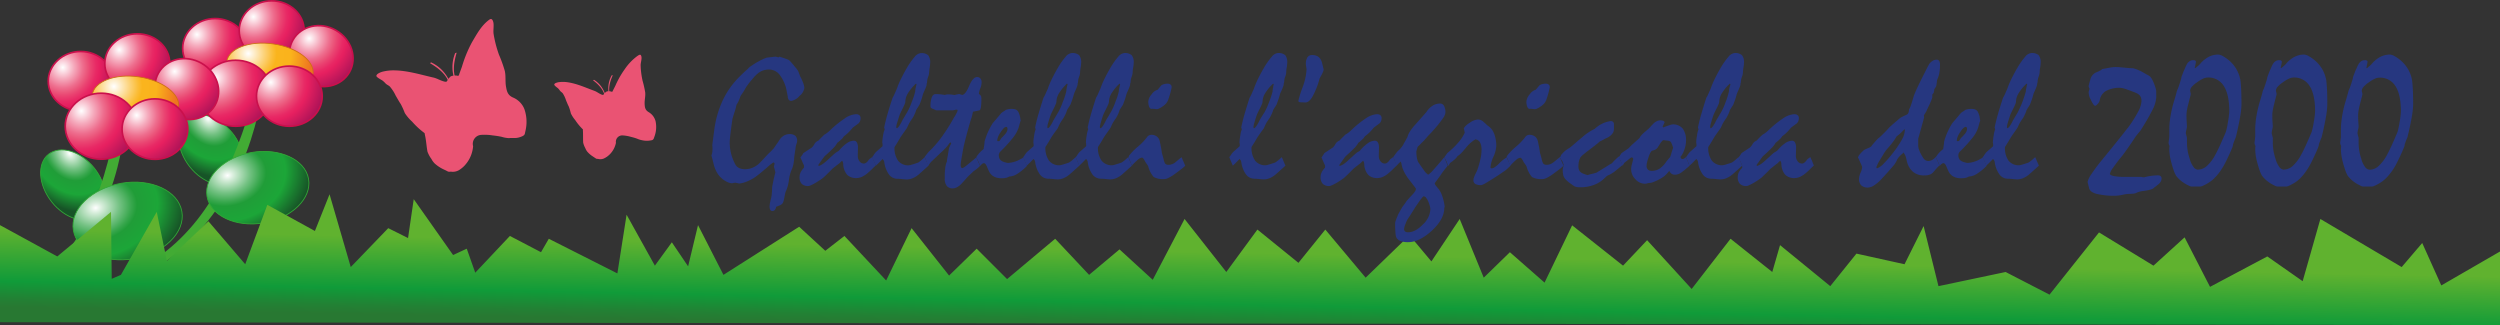
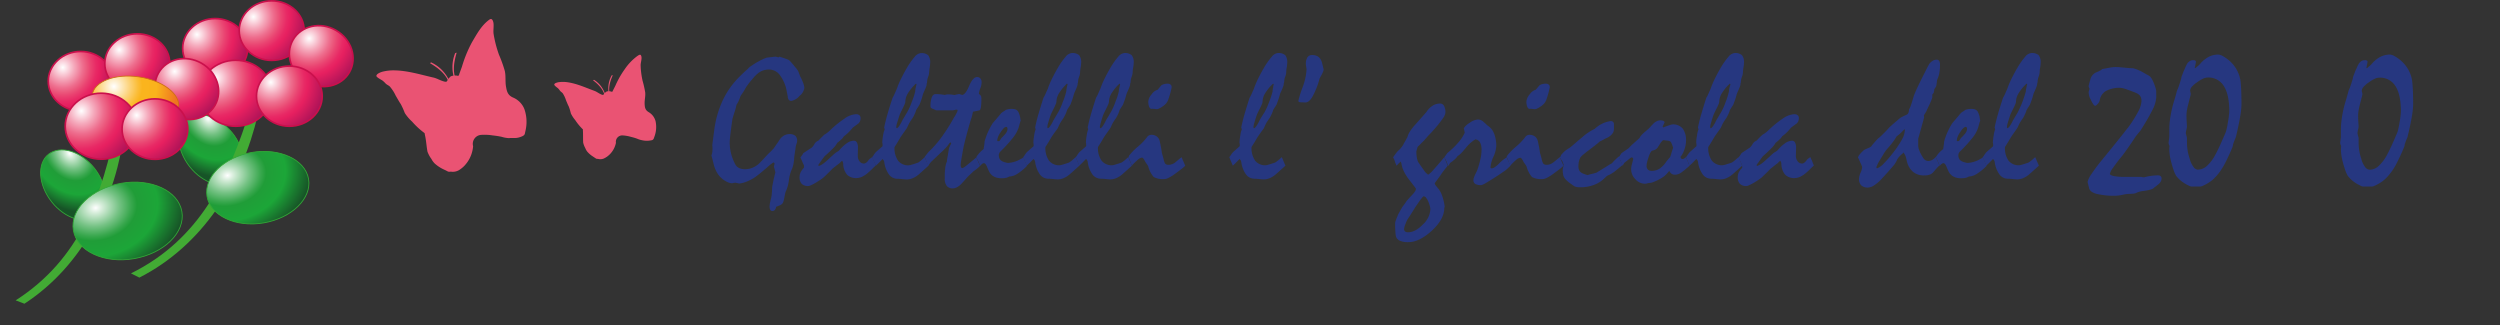
<svg xmlns="http://www.w3.org/2000/svg" xmlns:xlink="http://www.w3.org/1999/xlink" id="Livello_1" data-name="Livello 1" viewBox="0 0 744.03 96.74">
  <rect x="0" y="0" width="744.03" height="96.74" fill="#333333" stroke="none" />
  <defs>
    <style>.cls-1,.cls-17,.cls-18,.cls-2{stroke:#31a936;}.cls-1,.cls-10,.cls-11,.cls-12,.cls-13,.cls-14,.cls-15,.cls-16,.cls-17,.cls-18,.cls-2,.cls-5,.cls-6,.cls-7,.cls-8,.cls-9{stroke-miterlimit:10;}.cls-1,.cls-14,.cls-17,.cls-18,.cls-2,.cls-8{stroke-width:0.25px;}.cls-1{fill:url(#radial-gradient);}.cls-2{fill:url(#radial-gradient-2);}.cls-3{fill:#42ab34;}.cls-4{fill:#ea5373;}.cls-10,.cls-11,.cls-12,.cls-13,.cls-15,.cls-16,.cls-5,.cls-6,.cls-7,.cls-9{stroke:#ca104c;stroke-width:0.5px;}.cls-5{fill:url(#radial-gradient-3);}.cls-6{fill:url(#radial-gradient-4);}.cls-7{fill:url(#radial-gradient-5);}.cls-14,.cls-8{stroke:#cb6f14;}.cls-8{fill:url(#radial-gradient-6);}.cls-9{fill:url(#radial-gradient-7);}.cls-10{fill:url(#radial-gradient-8);}.cls-11{fill:url(#radial-gradient-9);}.cls-12{fill:url(#radial-gradient-10);}.cls-13{fill:url(#radial-gradient-11);}.cls-14{fill:url(#radial-gradient-12);}.cls-15{fill:url(#radial-gradient-13);}.cls-16{fill:url(#radial-gradient-14);}.cls-17{fill:url(#radial-gradient-15);}.cls-18{fill:url(#radial-gradient-16);}.cls-19{fill:url(#linear-gradient);}.cls-20{fill:#263780;}</style>
    <radialGradient id="radial-gradient" cx="177.3" cy="381.82" r="13.32" gradientTransform="matrix(0.72, 1.31, -1.11, 0.45, 411.78, -115.23)" gradientUnits="userSpaceOnUse">
      <stop offset="0" stop-color="#fff" />
      <stop offset="0.07" stop-color="#d6edda" />
      <stop offset="0.25" stop-color="#75c284" />
      <stop offset="0.38" stop-color="#38a74d" />
      <stop offset="0.44" stop-color="#209d38" />
      <stop offset="0.66" stop-color="#1ca638" />
      <stop offset="0.95" stop-color="#175427" />
    </radialGradient>
    <radialGradient id="radial-gradient-2" cx="165.82" cy="415.09" r="13.32" gradientTransform="matrix(0.72, 1.31, -1.11, 0.45, 415.76, -104.84)" xlink:href="#radial-gradient" />
    <radialGradient id="radial-gradient-3" cx="111.82" cy="263.77" r="16.97" gradientTransform="translate(2.72) scale(0.98 1)" gradientUnits="userSpaceOnUse">
      <stop offset="0" stop-color="#fff" />
      <stop offset="0.2" stop-color="#f5abbd" />
      <stop offset="0.36" stop-color="#ee6e8e" />
      <stop offset="0.44" stop-color="#eb567b" />
      <stop offset="0.5" stop-color="#ea4371" />
      <stop offset="0.6" stop-color="#e82965" />
      <stop offset="0.66" stop-color="#e72060" />
      <stop offset="0.98" stop-color="#a91257" />
    </radialGradient>
    <radialGradient id="radial-gradient-4" cx="128.95" cy="258.51" r="16.97" xlink:href="#radial-gradient-3" />
    <radialGradient id="radial-gradient-5" cx="139.63" cy="278.71" r="16.97" gradientTransform="matrix(0.85, 0.49, -0.5, 0.87, 166.37, -45.95)" xlink:href="#radial-gradient-3" />
    <radialGradient id="radial-gradient-6" cx="126.23" cy="271.5" r="19.25" gradientTransform="translate(41.82 -17.44) rotate(8.29)" gradientUnits="userSpaceOnUse">
      <stop offset="0" stop-color="#fff" />
      <stop offset="0.08" stop-color="#fef0d3" />
      <stop offset="0.26" stop-color="#fcd072" />
      <stop offset="0.38" stop-color="#fbbc35" />
      <stop offset="0.44" stop-color="#fab41d" />
      <stop offset="0.66" stop-color="#fab31c" />
      <stop offset="0.98" stop-color="#ee7420" />
    </radialGradient>
    <radialGradient id="radial-gradient-7" cx="117.46" cy="276.71" r="18.82" gradientTransform="translate(-50.97 -253.49) scale(0.98 1)" xlink:href="#radial-gradient-3" />
    <radialGradient id="radial-gradient-8" cx="134.25" cy="277.98" r="17.15" xlink:href="#radial-gradient-3" />
    <radialGradient id="radial-gradient-9" cx="71.08" cy="273.58" r="16.97" xlink:href="#radial-gradient-3" />
    <radialGradient id="radial-gradient-10" cx="88.22" cy="268.32" r="16.97" xlink:href="#radial-gradient-3" />
    <radialGradient id="radial-gradient-11" cx="109.25" cy="307.1" r="16.97" gradientTransform="matrix(0.85, 0.49, -0.5, 0.87, 166.37, -45.95)" xlink:href="#radial-gradient-3" />
    <radialGradient id="radial-gradient-12" cx="88.06" cy="286.97" r="19.25" xlink:href="#radial-gradient-6" />
    <radialGradient id="radial-gradient-13" cx="76.72" cy="286.51" r="18.82" xlink:href="#radial-gradient-3" />
    <radialGradient id="radial-gradient-14" cx="93.51" cy="287.78" r="17.15" xlink:href="#radial-gradient-3" />
    <radialGradient id="radial-gradient-15" cx="158.85" cy="293.04" r="17.5" gradientTransform="matrix(1.49, 0, -0.13, 1.19, -77.2, -43.01)" xlink:href="#radial-gradient" />
    <radialGradient id="radial-gradient-16" cx="132.07" cy="295.51" r="18.7" gradientTransform="matrix(1.49, 0, -0.13, 1.19, -76.2, -36.29)" xlink:href="#radial-gradient" />
    <linearGradient id="linear-gradient" x1="372.73" y1="44.32" x2="370.27" y2="173.25" gradientUnits="userSpaceOnUse">
      <stop offset="0.24" stop-color="#60b22f" />
      <stop offset="0.36" stop-color="#109b39" />
      <stop offset="0.36" stop-color="#109b39" />
      <stop offset="0.4" stop-color="#228134" />
      <stop offset="0.42" stop-color="#287832" />
    </linearGradient>
  </defs>
  <path class="cls-1" d="M123.75,307.25c-3.5,2.77-9.59.92-13.59-4.14s-4.4-11.4-.9-14.17,9.59-.93,13.59,4.13S127.26,304.47,123.75,307.25Z" transform="translate(-53.69 -253.49)" />
  <path class="cls-2" d="M82.64,317.69c-3.5,2.77-9.59.92-13.58-4.14s-4.41-11.4-.9-14.17,9.59-.92,13.59,4.13S86.15,314.91,82.64,317.69Z" transform="translate(-53.69 -253.49)" />
  <path class="cls-3" d="M128.2,285.78c-6.36,20.65-15.11,39-35.53,49.07,1,.52,1.49.77,2.49,1.26,18.81-9.57,30.56-28.29,35.25-48.42Z" transform="translate(-53.69 -253.49)" />
  <path class="cls-3" d="M88.35,290.27c-4.1,21.21-10.83,40.36-30,52.61,1,.4,1.57.6,2.61,1,17.67-11.54,27.34-31.42,29.83-51.93Z" transform="translate(-53.69 -253.49)" />
  <path class="cls-4" d="M194.49,297a9.52,9.52,0,0,1-2.76,6,8.46,8.46,0,0,1-1.37,1.08,3.65,3.65,0,0,1-2.43.5c-.5,0-.66.11-1.14-.15s-.82-.41-1.24-.61a10.8,10.8,0,0,1-2.47-1.66,5.3,5.3,0,0,1-1-1.37,8.64,8.64,0,0,1-1.17-2.17c-.31-1.66-.37-3.31-.75-4.93-.15-.63.09-.44-.53-.9a22.94,22.94,0,0,1-3.29-3.1,12.81,12.81,0,0,1-2.17-2.55,22.74,22.74,0,0,0-1.2-2.66c-.55-.81-1-1.66-1.51-2.51a11.86,11.86,0,0,0-1.78-2.76c-.36-.32-.88-.51-1.25-.89a6,6,0,0,0-1-.92c-.37-.23-1.72-.92-1.72-1.32,0-.65,1.41-1.16,1.93-1.28a13.46,13.46,0,0,1,3.09-.37c4.18,0,8.12,1.29,12.17,2.19a9.81,9.81,0,0,1,1.36.53c.43.18,2,.89,2.34.61s.44-.93,1-1.28c.17-.49,1.61-.6,2.16-.46s.51-.21.68-.68c.24-.67.5-1.35.73-2a37.42,37.42,0,0,1,3-7.3c1.35-2.27,2.6-4.63,4.66-6.32.63-.51,1.17-1,1.58.06s0,2.59.18,3.8a34.53,34.53,0,0,0,1.6,6.19,39.42,39.42,0,0,1,1.74,4.84c.34,1.55.09,3.09.35,4.63s.56,2.59,2.06,3.26a6.26,6.26,0,0,1,3.39,3.39,11.59,11.59,0,0,1,.38,6.39c-.07.33-.15.66-.22,1s-.4.61-.81.78c-1.83.79-2.51.38-3.9.54a8.77,8.77,0,0,1-2.19-.39,25.11,25.11,0,0,0-2.6-.41,15.87,15.87,0,0,0-3.51-.17A2.68,2.68,0,0,0,194.49,297Z" transform="translate(-53.69 -253.49)" />
  <path class="cls-4" d="M181.68,272.3c2.86,1.69,5.28,3.66,6,7.07.12-.13.17-.19.28-.33a11,11,0,0,0-6-7Z" transform="translate(-53.69 -253.49)" />
  <path class="cls-4" d="M189.6,269.17c-.93,3.17-1.37,6.23.31,9.15l-.42,0a10.9,10.9,0,0,1-.32-9.05Z" transform="translate(-53.69 -253.49)" />
  <path class="cls-4" d="M237,296a6.73,6.73,0,0,1-2.49,4,6.36,6.36,0,0,1-1.06.64,2.58,2.58,0,0,1-1.76.14c-.35,0-.48,0-.79-.21l-.82-.55a7.31,7.31,0,0,1-1.6-1.39,3.72,3.72,0,0,1-.6-1.06,6.39,6.39,0,0,1-.63-1.63c-.07-1.2,0-2.37-.08-3.55,0-.45.1-.29-.29-.68a16.28,16.28,0,0,1-2-2.48,9.21,9.21,0,0,1-1.3-2,15.2,15.2,0,0,0-.6-2c-.32-.62-.57-1.26-.84-1.9a8.37,8.37,0,0,0-1-2.11c-.22-.25-.57-.44-.8-.74a4.24,4.24,0,0,0-.6-.73c-.24-.2-1.13-.81-1.09-1.09,0-.46,1.09-.69,1.47-.73a9.61,9.61,0,0,1,2.21,0c2.95.37,5.61,1.64,8.38,2.64a6.78,6.78,0,0,1,.92.49c.29.17,1.3.81,1.59.64s.4-.61.82-.81c.16-.33,1.19-.28,1.57-.13s.38-.1.54-.41.47-.91.69-1.37a26.94,26.94,0,0,1,2.77-4.88,15.92,15.92,0,0,1,3.85-4c.49-.3.91-.61,1.11.18s-.24,1.83-.22,2.7a24.3,24.3,0,0,0,.57,4.51,29.63,29.63,0,0,1,.8,3.57c.09,1.13-.22,2.19-.18,3.29s.17,1.88,1.16,2.49a4.4,4.4,0,0,1,2.09,2.7,8.17,8.17,0,0,1-.31,4.54l-.24.67a.83.83,0,0,1-.64.48,6.61,6.61,0,0,1-2.8,0,6.77,6.77,0,0,1-1.51-.47,15.53,15.53,0,0,0-1.8-.53,11.44,11.44,0,0,0-2.46-.44A1.91,1.91,0,0,0,237,296Z" transform="translate(-53.69 -253.49)" />
  <path class="cls-4" d="M230.19,277.39c1.87,1.45,3.4,3.05,3.63,5.53a2.29,2.29,0,0,0,.23-.21,7.75,7.75,0,0,0-3.58-5.47Z" transform="translate(-53.69 -253.49)" />
  <path class="cls-4" d="M236.06,275.89c-.94,2.15-1.53,4.27-.61,6.49l-.29-.07a7.78,7.78,0,0,1,.59-6.41Z" transform="translate(-53.69 -253.49)" />
  <path class="cls-5" d="M127.39,267.86c0,4.89-4.33,8.86-9.67,8.86s-9.67-4-9.67-8.86,4.33-8.85,9.67-8.85S127.39,263,127.39,267.86Z" transform="translate(-53.69 -253.49)" />
  <path class="cls-6" d="M144.22,262.6c0,4.89-4.33,8.86-9.67,8.86s-9.67-4-9.67-8.86,4.33-8.86,9.67-8.86S144.22,257.71,144.22,262.6Z" transform="translate(-53.69 -253.49)" />
  <path class="cls-7" d="M157.68,275c-2.44,4.25-8.16,5.53-12.8,2.88s-6.42-8.25-4-12.5,8.16-5.53,12.79-2.87S160.11,270.76,157.68,275Z" transform="translate(-53.69 -253.49)" />
-   <path class="cls-8" d="M146.84,275.61c-.58,4-6.8,6.34-13.89,5.31s-12.38-5.09-11.8-9.06,6.8-6.34,13.89-5.3S147.41,271.64,146.84,275.61Z" transform="translate(-53.69 -253.49)" />
  <ellipse class="cls-9" cx="70.14" cy="27.75" rx="10.73" ry="9.82" />
  <path class="cls-10" d="M149.58,282.11c0,4.94-4.38,8.95-9.78,8.95s-9.78-4-9.78-8.95,4.38-8.95,9.78-8.95S149.58,277.17,149.58,282.11Z" transform="translate(-53.69 -253.49)" />
  <path class="cls-11" d="M87.39,277.66c0,4.9-4.33,8.86-9.67,8.86s-9.67-4-9.67-8.86,4.33-8.85,9.67-8.85S87.39,272.78,87.39,277.66Z" transform="translate(-53.69 -253.49)" />
  <path class="cls-12" d="M104.22,272.4c0,4.89-4.33,8.86-9.67,8.86s-9.67-4-9.67-8.86,4.33-8.85,9.67-8.85S104.22,267.51,104.22,272.4Z" transform="translate(-53.69 -253.49)" />
  <path class="cls-13" d="M117.68,284.81c-2.44,4.24-8.17,5.53-12.8,2.87s-6.42-8.25-4-12.49,8.16-5.53,12.79-2.88S120.11,280.56,117.68,284.81Z" transform="translate(-53.69 -253.49)" />
  <path class="cls-14" d="M106.84,285.41c-.58,4-6.8,6.34-13.89,5.31s-12.38-5.09-11.8-9.05S88,275.33,95,276.36,107.41,281.45,106.84,285.41Z" transform="translate(-53.69 -253.49)" />
  <path class="cls-15" d="M94.55,291.05c0,5.42-4.8,9.82-10.73,9.82s-10.72-4.4-10.72-9.82,4.8-9.82,10.72-9.82S94.55,285.62,94.55,291.05Z" transform="translate(-53.69 -253.49)" />
  <path class="cls-16" d="M109.58,291.91c0,4.95-4.38,9-9.78,9s-9.78-4-9.78-9,4.38-9,9.78-9S109.58,287,109.58,291.91Z" transform="translate(-53.69 -253.49)" />
  <path class="cls-17" d="M145.52,306.75c1,5.79-5,11.64-13.32,13.07s-15.91-2.11-16.9-7.89,5-11.64,13.31-13.07S144.53,301,145.52,306.75Z" transform="translate(-53.69 -253.49)" />
  <path class="cls-18" d="M107.82,316.47c1.06,6.18-5.32,12.44-14.23,14s-17-2.24-18.07-8.43,5.31-12.43,14.23-14S106.76,310.29,107.82,316.47Z" transform="translate(-53.69 -253.49)" />
-   <polygon class="cls-19" points="0 67 0 95.9 744.03 96.74 744.03 74.85 726.56 84.95 720.88 72.32 714.77 79.48 690.57 65.17 685.3 83.69 674.78 76.32 657.73 85.37 650.16 70.64 640.9 79.06 624.69 69.17 609.96 87.69 596.9 80.95 576.91 85.16 572.49 67.27 566.81 78.64 552.5 75.48 544.71 85.16 529.76 72.95 527.45 80.95 515.03 71.06 503.46 86 490.2 71.48 483.04 79.06 467.89 67.06 459.68 84.11 449.36 75.06 441.58 82.64 434.42 65.17 426 77.8 419.48 70.01 406.43 82.64 394.43 68.32 386.43 78.22 374.22 68.32 364.96 80.95 352.54 65.17 343.07 83.27 333.18 74.22 324.13 81.8 314.03 71.06 299.72 83.06 290.67 74.01 282.46 82.01 271.3 67.9 263.73 83.48 251.31 70.22 245.62 74.64 237.84 67.48 215.31 81.8 207.74 67 204.79 79.27 199.95 72.11 194.9 79.06 186.48 63.9 183.74 81.37 163.33 71.06 161.01 75.06 151.75 70.22 141.44 81.16 138.91 74.01 134.85 75.9 123.13 59.27 121.44 70.85 115.55 67.9 104.39 79.48 98.08 57.82 93.72 68.74 79.56 60.96 72.98 78.64 62.03 65.85 49.67 77.64 46.64 63.06 35.99 81.8 33.25 82.98 33.04 63.06 17.05 76.32 0 67" />
  <path class="cls-20" d="M285.75,270.37l1.3.43c.44.16.88.32,1.3.49a2.62,2.62,0,0,1,.68.61c.31.33.7.8,1.18,1.41a8.78,8.78,0,0,1,1,1.29c.1.21.3.74.6,1.57a11.57,11.57,0,0,1,.79,1.7,5.79,5.79,0,0,1,.48,1.79,3.85,3.85,0,0,1-1.5,2.43,4.18,4.18,0,0,1-2.35,1.43,1,1,0,0,1-.82-.35,1.62,1.62,0,0,1-.27-1c-.16-.74-.29-1.38-.38-1.91a11.43,11.43,0,0,0-2.07-4.55,4,4,0,0,0-3.15-1.53,5.52,5.52,0,0,0-1.84.32,5.1,5.1,0,0,0-1.65,1,8.61,8.61,0,0,0-1,1c-.42.48-.93,1.09-1.52,1.81a5.38,5.38,0,0,1-.31.44c-.13.17-.29.39-.47.67s-.38.68-.65,1.12-.6.93-1,1.48c-.16.48-.33.93-.5,1.33a5.66,5.66,0,0,1-.61,1.14,1.38,1.38,0,0,0-.16.43c-.06.21-.12.5-.2.85s-.27.88-.43,1.38-.32,1.05-.51,1.64c-.29,2-.51,3.61-.64,4.78s-.19,1.94-.19,2.29a13.78,13.78,0,0,0,.21,2.39,13.17,13.17,0,0,0,.65,2.38,13.6,13.6,0,0,0,.64,1.47,3.33,3.33,0,0,0,.58.89,2.77,2.77,0,0,0,1.05.64,4.27,4.27,0,0,0,1.42.22,5.77,5.77,0,0,0,2.11-.39,7.05,7.05,0,0,0,1.85-1.08c.17-.15.5-.49,1-1l2-2.15c.18-.15.41-.36.68-.63l.87-.9c.35-.48.68-1,1-1.44s.62-.94.93-1.39a3.91,3.91,0,0,1,1.29-1.11,3.36,3.36,0,0,1,1.54-.36,2.47,2.47,0,0,1,1.69.5,1.92,1.92,0,0,1,.56,1.5,3.31,3.31,0,0,1-.2.93,7.52,7.52,0,0,0-.25.93c0,.33-.09.74-.16,1.23s-.16,1.07-.25,1.74a13.49,13.49,0,0,1-.27,2.21,7.21,7.21,0,0,1-.57,1.7,11.86,11.86,0,0,0-.76,3,11.46,11.46,0,0,1-.79,3.05,3.12,3.12,0,0,0-.31.87c-.09.4-.19.91-.3,1.51a7,7,0,0,1-.27,1,1.59,1.59,0,0,1-.43.67,4.28,4.28,0,0,1-.61.36,8.19,8.19,0,0,1-1.08.42,2,2,0,0,1-.39.95,1,1,0,0,1-.75.32.67.67,0,0,1-.6-.33,2.09,2.09,0,0,1-.21-1.08,5.52,5.52,0,0,1,.1-.88,13.76,13.76,0,0,1,.35-1.51,9,9,0,0,0,.19-1.19c.06-.5.09-1.11.11-1.83,0-.37.14-.95.29-1.75s.39-1.77.68-2.94L284,303a5.77,5.77,0,0,0,.2-.75.4.4,0,0,0-.1-.29.38.38,0,0,0-.29-.1,12.56,12.56,0,0,0-1.61,1.28c-.94.81-1.74,1.48-2.38,2s-1.15.9-1.5,1.14a13.87,13.87,0,0,1-2.24,1.19,9.29,9.29,0,0,1-2.33.64l-1.22-.25c-.37.06-.69.11-.94.17a3.2,3.2,0,0,1-1.31-.31,8.35,8.35,0,0,1-1.49-.88,8.16,8.16,0,0,1-1.29-1.33,7.84,7.84,0,0,1-1-1.86,8.15,8.15,0,0,1-.42-1.33c-.16-.67-.38-1.52-.66-2.56a4.73,4.73,0,0,0,.3-1.44,8.54,8.54,0,0,0-.05-1.66l.55-4.16a30,30,0,0,1,2.62-9.26,24.79,24.79,0,0,1,5.09-7.08c.7-.7,1.3-1.26,1.78-1.69a7.68,7.68,0,0,0,.91-.89c.41-.31.86-.62,1.35-.94s1-.63,1.59-.94c.3-.17.64-.34,1-.52s.82-.35,1.34-.54l2.58-.3.86.22Z" transform="translate(-53.69 -253.49)" />
  <path class="cls-20" d="M292.79,299.05l2.53-1.67a4.83,4.83,0,0,0,.33-.37,4.24,4.24,0,0,0,.44-.68,1.9,1.9,0,0,1,.52-.61,3.45,3.45,0,0,1,.73-.44,8.4,8.4,0,0,1,.64-.7c.27-.27.63-.6,1-1,.21-.11.46-.27.78-.48a9.52,9.52,0,0,0,1-.85,30.56,30.56,0,0,1,4.43-3.58,6.42,6.42,0,0,1,3.2-1.19,1.55,1.55,0,0,1,1.07.31,1.09,1.09,0,0,1,.35.86,2.35,2.35,0,0,1-.21,1,1.87,1.87,0,0,1-.65.75q-.7.49-1.5,1.11a14,14,0,0,1-1.08,1.23,12.26,12.26,0,0,1-1.5,1.29c-.19.24-.34.46-.47.64l-.53.5a11.08,11.08,0,0,1-1,.83,6.07,6.07,0,0,1-1.2,1.58c-.62.65-1.45,1.43-2.48,2.33a10.25,10.25,0,0,0-.7.89c-.33.46-.77,1.07-1.3,1.83l.19.25a4.89,4.89,0,0,0,1.28-.66,14.1,14.1,0,0,0,1.47-1.25l1.54-1.4a10.59,10.59,0,0,1,.84-.71l.39-.22.45-.28a11.57,11.57,0,0,1,2.38-2.26,3.77,3.77,0,0,1,2.05-.73,1,1,0,0,1,.89.45,2.93,2.93,0,0,1,.36,1.38c0,.92-.05,1.81-.05,2.66a2.5,2.5,0,0,0,.48,1.59,1.59,1.59,0,0,0,1.35.71,1,1,0,0,0,.48-.14,2.9,2.9,0,0,0,.49-.36l.37-.47c.12-.15.25-.3.38-.44l.31-.2a2.47,2.47,0,0,0,.41-.33c.26.55.47,1,.65,1.45s.31.79.4,1.1c-.43.39-.84.79-1.26,1.21s-.86.81-1.32,1.18a7,7,0,0,1-1.61,1,3.91,3.91,0,0,1-1.55.32,3.63,3.63,0,0,1-2.77-1,5,5,0,0,1-1.14-3.11,1.79,1.79,0,0,0-.07-.51,1.55,1.55,0,0,0-.29-.55c-.09.1-.2.19-.31.3a3.8,3.8,0,0,0-.38.4l-.91.69-1.26,1c-.64.67-1.19,1.21-1.63,1.64s-.76.73-.95.91a10.78,10.78,0,0,1-1.29.94c-.49.32-1,.64-1.65,1-.38.2-.72.36-1,.48a1.83,1.83,0,0,1-.62.18,2.65,2.65,0,0,1-2-.65,2.77,2.77,0,0,1-.64-2,3.21,3.21,0,0,1,.32-1.43,4.86,4.86,0,0,1,.95-1.32,3.66,3.66,0,0,0,.06-.58.65.65,0,0,0-.07-.29l-.18-.35c-.11-.26-.24-.55-.37-.87l-.46-1a3.34,3.34,0,0,0,.32-.43C292.45,299.63,292.61,299.36,292.79,299.05Z" transform="translate(-53.69 -253.49)" />
  <path class="cls-20" d="M313.23,300.27a5,5,0,0,0,.5-.68,6.39,6.39,0,0,1,.67-.87l1.83-1.61a.32.32,0,0,0,.12-.22,3.84,3.84,0,0,0,0-.39,3.53,3.53,0,0,0-.09-.59,16.08,16.08,0,0,1,.25-2.13A6.68,6.68,0,0,1,317,292l-.17-.53c.24-1.24.58-2.59,1-4.06s.93-3.07,1.49-4.79a11.21,11.21,0,0,0,.58-1.12c.2-.45.43-1,.69-1.54a23.68,23.68,0,0,1,1.25-3c.52-1.06,1.1-2.14,1.75-3.25a21.39,21.39,0,0,1,2.31-3.3,2.74,2.74,0,0,1,1.82-1.11,3,3,0,0,1,2.2.63,3.39,3.39,0,0,1,.6,2.34,9.5,9.5,0,0,1-.15,1.37,9.68,9.68,0,0,0-.15,1.4,4.53,4.53,0,0,1-.31,1.34,4.85,4.85,0,0,0-.31,1.58,1.29,1.29,0,0,1-.13.44l0,.39a8.4,8.4,0,0,1-.33.94c-.15.37-.34.81-.58,1.33s-.3,1-.5,1.61-.44,1.28-.72,2l-.43.68c-.18.26-.37.57-.57.9a5.79,5.79,0,0,1-.28.83c-.13.31-.3.68-.52,1.11a6.28,6.28,0,0,1-.45.72c-.18.26-.4.59-.66,1a7,7,0,0,0-.36.69l-.45.95c-.2.31-.47.7-.8,1.16s-.71,1-1.14,1.64q-.85,1.51-1.77,2.91a6.54,6.54,0,0,0,1.06,4.06,3.81,3.81,0,0,0,3.21,1.37,4.84,4.84,0,0,0,.83-.19c.46-.13,1.1-.33,1.91-.61a10.15,10.15,0,0,0,.86-.62l1.14-1,1.08,2.55-1.44,1.3c-.48.45-1,.88-1.47,1.31a6.91,6.91,0,0,1-1.75,1.09,4.46,4.46,0,0,1-1.75.38,12.81,12.81,0,0,1-1.35-.1c-.62-.06-1.08-.1-1.39-.1a3.17,3.17,0,0,1-2.57-1.24,8,8,0,0,1-1.42-3.75,1.75,1.75,0,0,0-.16-.44,1.89,1.89,0,0,0-.34-.45c-.25.24-.53.53-.85.86s-.72.72-1.18,1.14Zm13.23-21.77-.19-.11a14,14,0,0,0-2.35,2.83,5.07,5.07,0,0,0-.79,2.57,2.18,2.18,0,0,1-.18.66c-.12.3-.3.7-.54,1.18s-.6,1.2-.91,1.88c-.35,1-.62,1.88-.81,2.53a6.06,6.06,0,0,0-.28,1.38l.17.22c.17,0,.37-.18.61-.5a9,9,0,0,0,.83-1.38,10.42,10.42,0,0,1,.64-1.17c.28-.44.59-1,.94-1.58a17.26,17.26,0,0,0,1.42-3.13,18.17,18.17,0,0,0,1.05-3.22,5.73,5.73,0,0,1,.16-1.09C326.31,279.21,326.39,278.85,326.46,278.5Z" transform="translate(-53.69 -253.49)" />
  <path class="cls-20" d="M328.87,300.27l.11-.22.43-.56.63-.77a31.76,31.76,0,0,0,3.84-4.37,53.36,53.36,0,0,0,3.7-5.84,6.77,6.77,0,0,0,.5-.8c.19-.34.39-.75.61-1.25a.36.36,0,0,0-.08-.25.38.38,0,0,0-.28-.09,2.88,2.88,0,0,0-.54.1,2.26,2.26,0,0,1-.57.1h-3.47l-.73,0-.73,0c-.19-.09-.36-.17-.52-.23l-.46-.21a1.24,1.24,0,0,1-.51-.29.58.58,0,0,1-.18-.43,7.68,7.68,0,0,1,.38-2.72c.25-.63.63-.94,1.15-.94a13.29,13.29,0,0,1,1.45.07,8.92,8.92,0,0,1,1.21.18l.78-.17a11.7,11.7,0,0,1,1.28.06,3.66,3.66,0,0,1,.8.14l.71-.16.76-.15.92.28c.65-.08,1.34-1,2.07-2.72s1.51-2.61,2.34-2.61a1.28,1.28,0,0,1,1,.42,1.81,1.81,0,0,1,.36,1.22,5.29,5.29,0,0,1-.37,1.68,7.12,7.12,0,0,0-.44,1.56,1.58,1.58,0,0,0,.15.24,2.61,2.61,0,0,0,.29.29.58.58,0,0,1,.23.38,2.39,2.39,0,0,1,.07.65,16.57,16.57,0,0,1-.15,2.56q-.15.9-.48.93l-1.88.39c0,.18-.09.41-.14.68s-.13.58-.23.93c-.31.92-.66,2.1-1.05,3.52s-.83,3.11-1.31,5.05c-.3,1.55-.52,2.81-.68,3.77a14.7,14.7,0,0,0-.24,1.94,1.31,1.31,0,0,0,.14.67.48.48,0,0,0,.42.22,4.92,4.92,0,0,0,1.21-.81c.69-.53,1.65-1.33,2.89-2.38l1.09,2.55a10.26,10.26,0,0,1-.78.72,13.63,13.63,0,0,1-1.19.89c-.19.2-.42.43-.7.68s-.58.54-.91.87-.66.74-1,1.11-.65.73-1,1.08a4.69,4.69,0,0,1-1.31,1,2.56,2.56,0,0,1-1.19.32,2.2,2.2,0,0,1-1.81-.72,3.37,3.37,0,0,1-.6-2.19c0-1.07,0-2,.11-2.79a8,8,0,0,1,.36-1.9,2.1,2.1,0,0,0,.17-.39,5.08,5.08,0,0,1,.08-.74c.06-.32.12-.69.2-1.11.11-.72.23-1.45.36-2.17l.64-1.41c0-.09-.08-.18-.23-.25l-.27.17a10.13,10.13,0,0,1-1.09,1.4,19.55,19.55,0,0,1-1.58,1.54c-.94.9-1.9,1.82-2.88,2.74-.06.09-.16.23-.31.42s-.31.41-.5.69c-.09-.22-.21-.5-.34-.85s-.29-.73-.43-1.17a2.22,2.22,0,0,0-.14-.31A.71.71,0,0,0,328.87,300.27Z" transform="translate(-53.69 -253.49)" />
  <path class="cls-20" d="M344.24,300.27a7.17,7.17,0,0,1,.86-1.18,9.55,9.55,0,0,1,1.33-1.23c.05-.37.11-.74.17-1.1s.09-.72.11-1.1a7.44,7.44,0,0,1,.26-.91c.12-.35.25-.73.4-1.14s.39-.91.68-1.52a22.09,22.09,0,0,1,1.12-2q.58-.65,1.23-1.41l1.27-1.53a5.73,5.73,0,0,1,.67-.48,6.24,6.24,0,0,0,.72-.5c.22-.07.47-.13.75-.19a5.05,5.05,0,0,1,.91-.08,3.47,3.47,0,0,1,1.12.14,1.46,1.46,0,0,1,.71.47,2.44,2.44,0,0,1,.38.66,9.33,9.33,0,0,1,.34,1.08c.06.37.12.78.2,1.23,0-.12,0-.07-.1.13l-.29,1-.25.89a9.64,9.64,0,0,1-1.75,3.08,39,39,0,0,1-3.66,4,1.75,1.75,0,0,0-.33.49,1.44,1.44,0,0,0-.14.62,2.4,2.4,0,0,0,.21,1,1.42,1.42,0,0,0,.59.66,2.47,2.47,0,0,0,.71.34,9.45,9.45,0,0,0,1.15.3,8.32,8.32,0,0,0,2-.36,7.9,7.9,0,0,0,1.58-.66,4,4,0,0,1,.45-.24,3.35,3.35,0,0,0,.61-.4l.63,1.44q.28.65.45,1.11a16.42,16.42,0,0,1-2.87,2.34,4.61,4.61,0,0,1-2.37.8,3.56,3.56,0,0,1-1,.4,6.53,6.53,0,0,1-1.34.12,5.11,5.11,0,0,1-1.82-.3,3.58,3.58,0,0,1-1.32-.89,3.41,3.41,0,0,1-.55-.82c-.18-.36-.38-.79-.58-1.29a4.47,4.47,0,0,0-.47-.9.65.65,0,0,0-.5-.29.85.85,0,0,0-.5.21,3,3,0,0,0-.61.62,8.43,8.43,0,0,0-.39-1Zm8.87-9c-.4,0-.95.53-1.63,1.59a5.16,5.16,0,0,0-1,2.34.33.33,0,0,0,.07.24.41.41,0,0,0,.29.07.59.59,0,0,0,.5-.32l.36-.6c.2-.18.4-.38.6-.59s.38-.42.57-.63a3.36,3.36,0,0,0,.5-.77,2,2,0,0,0,.16-.78.76.76,0,0,0-.09-.4A.34.34,0,0,0,353.11,291.26Z" transform="translate(-53.69 -253.49)" />
  <path class="cls-20" d="M358.19,300.27a6,6,0,0,0,.5-.68,6.25,6.25,0,0,1,.66-.87l1.83-1.61a.3.3,0,0,0,.13-.22c0-.1,0-.23,0-.39a3.67,3.67,0,0,0-.08-.59,14.51,14.51,0,0,1,.25-2.13,6.84,6.84,0,0,1,.44-1.8l-.16-.53c.24-1.24.57-2.59,1-4.06s.93-3.07,1.48-4.79a8.15,8.15,0,0,0,.58-1.12c.21-.45.44-1,.7-1.54a22.31,22.31,0,0,1,1.25-3c.51-1.06,1.1-2.14,1.74-3.25a20.67,20.67,0,0,1,2.32-3.3,2.72,2.72,0,0,1,1.81-1.11,3,3,0,0,1,2.21.63,3.39,3.39,0,0,1,.6,2.34,9.88,9.88,0,0,1-.16,1.37,9.68,9.68,0,0,0-.15,1.4,4.45,4.45,0,0,1-.3,1.34,4.6,4.6,0,0,0-.31,1.58,1.32,1.32,0,0,1-.14.44l0,.39c-.07.26-.19.57-.33.94s-.35.81-.58,1.33-.3,1-.5,1.61-.45,1.28-.73,2l-.42.68c-.18.26-.37.57-.57.9a5.79,5.79,0,0,1-.28.83c-.13.31-.31.68-.53,1.11a6.09,6.09,0,0,1-.44.72c-.19.26-.41.59-.67,1a7,7,0,0,0-.36.69c-.13.28-.28.59-.44.95s-.47.7-.81,1.16-.71,1-1.13,1.64c-.58,1-1.17,2-1.78,2.91a6.53,6.53,0,0,0,1.07,4.06,3.79,3.79,0,0,0,3.2,1.37,4.64,4.64,0,0,0,.83-.19c.47-.13,1.11-.33,1.92-.61a10.15,10.15,0,0,0,.86-.62l1.14-1,1.08,2.55-1.44,1.3c-.49.45-1,.88-1.48,1.31a6.87,6.87,0,0,1-1.74,1.09,4.49,4.49,0,0,1-1.75.38,12.78,12.78,0,0,1-1.36-.1c-.61-.06-1.07-.1-1.39-.1a3.15,3.15,0,0,1-2.56-1.24,8,8,0,0,1-1.43-3.75,2.26,2.26,0,0,0-.15-.44,2,2,0,0,0-.35-.45l-.84.86c-.33.34-.72.72-1.18,1.14Zm13.23-21.77-.2-.11a14.22,14.22,0,0,0-2.34,2.83,5,5,0,0,0-.79,2.57,2.18,2.18,0,0,1-.18.66c-.12.3-.3.7-.54,1.18s-.6,1.2-.92,1.88c-.35,1-.62,1.88-.8,2.53a5.54,5.54,0,0,0-.28,1.38l.17.22c.16,0,.37-.18.61-.5a9.87,9.87,0,0,0,.83-1.38,10.42,10.42,0,0,1,.64-1.17c.27-.44.59-1,.94-1.58a16.77,16.77,0,0,0,1.41-3.13,19.56,19.56,0,0,0,1.06-3.22,6.65,6.65,0,0,1,.15-1.09Z" transform="translate(-53.69 -253.49)" />
  <path class="cls-20" d="M373.83,300.27a5,5,0,0,0,.5-.68,7.14,7.14,0,0,1,.66-.87l1.84-1.61a.32.32,0,0,0,.12-.22c0-.1,0-.23,0-.39a2.8,2.8,0,0,0-.08-.59,14.51,14.51,0,0,1,.25-2.13,6.84,6.84,0,0,1,.44-1.8l-.16-.53c.24-1.24.58-2.59,1-4.06s.93-3.07,1.48-4.79a9.33,9.33,0,0,0,.59-1.12c.2-.45.43-1,.69-1.54a22.31,22.31,0,0,1,1.25-3c.51-1.06,1.1-2.14,1.74-3.25a21.33,21.33,0,0,1,2.32-3.3,2.72,2.72,0,0,1,1.82-1.11,3,3,0,0,1,2.2.63,3.39,3.39,0,0,1,.6,2.34,9.5,9.5,0,0,1-.15,1.37,8.69,8.69,0,0,0-.16,1.4,4.45,4.45,0,0,1-.3,1.34,4.6,4.6,0,0,0-.31,1.58,1.32,1.32,0,0,1-.14.44l0,.39a8.4,8.4,0,0,1-.33.94c-.15.37-.34.81-.58,1.33s-.3,1-.5,1.61-.45,1.28-.72,2l-.43.68c-.18.26-.37.57-.57.9a5.79,5.79,0,0,1-.28.83c-.13.31-.3.68-.53,1.11a6.09,6.09,0,0,1-.44.72c-.19.26-.41.59-.67,1a7,7,0,0,0-.36.69l-.44.95c-.2.31-.47.7-.8,1.16s-.72,1-1.14,1.64c-.58,1-1.17,2-1.78,2.91a6.53,6.53,0,0,0,1.07,4.06,3.79,3.79,0,0,0,3.2,1.37,4.85,4.85,0,0,0,.84-.19c.46-.13,1.1-.33,1.91-.61a10.15,10.15,0,0,0,.86-.62l1.14-1,1.08,2.55-1.44,1.3c-.48.45-1,.88-1.47,1.31a7.09,7.09,0,0,1-1.75,1.09,4.46,4.46,0,0,1-1.75.38,13,13,0,0,1-1.36-.1c-.61-.06-1.07-.1-1.38-.1a3.17,3.17,0,0,1-2.57-1.24,8.15,8.15,0,0,1-1.43-3.75,1.43,1.43,0,0,0-.15-.44,1.72,1.72,0,0,0-.35-.45l-.84.86c-.33.34-.72.72-1.18,1.14Zm13.23-21.77-.2-.11a14.22,14.22,0,0,0-2.34,2.83,5,5,0,0,0-.79,2.57,2.18,2.18,0,0,1-.18.66c-.12.3-.3.7-.54,1.18s-.6,1.2-.92,1.88c-.35,1-.62,1.88-.8,2.53a6.06,6.06,0,0,0-.28,1.38l.17.22c.17,0,.37-.18.61-.5a9,9,0,0,0,.83-1.38,10.42,10.42,0,0,1,.64-1.17c.28-.44.59-1,.94-1.58a17.26,17.26,0,0,0,1.42-3.13,19.12,19.12,0,0,0,1.05-3.22,6.65,6.65,0,0,1,.15-1.09C386.91,279.21,387,278.85,387.06,278.5Z" transform="translate(-53.69 -253.49)" />
  <path class="cls-20" d="M389.47,300.27l.17-.2.08-.27a18.14,18.14,0,0,1,2.64-2.68,17,17,0,0,0,2.6-2.68,1.82,1.82,0,0,1,.64-.63,1.51,1.51,0,0,1,.72-.2,2.68,2.68,0,0,1,1.64.49,2.4,2.4,0,0,1,.89,1.45q.19.87.36,1.74c.11.58.2,1.17.27,1.76q.19.56.48,1.68a5,5,0,0,0,.41,1.29.86.86,0,0,0,.42.4,1.71,1.71,0,0,0,.69.12,3.19,3.19,0,0,0,1-.18,3.55,3.55,0,0,0,1.08-.62l.87-.74.9-.73,1.11,2.55a11.51,11.51,0,0,1-1.18,1c-.49.38-1.07.82-1.76,1.32a12.36,12.36,0,0,1-1.94,1.23,3.06,3.06,0,0,1-1.22.41,6,6,0,0,1-3.27-.59,7.76,7.76,0,0,1-1.67-3.24,3.55,3.55,0,0,0-.33-.53c-.15-.2-.31-.44-.5-.72a6.81,6.81,0,0,0-.58-1c-.17-.21-.3-.31-.42-.31a2.18,2.18,0,0,0-1.19.59,17.23,17.23,0,0,0-1.83,1.79c-.09-.24-.21-.53-.34-.86s-.29-.72-.44-1.16a1.44,1.44,0,0,0-.13-.31A.71.71,0,0,0,389.47,300.27Zm11.6-21.88a1.56,1.56,0,0,1,1,.27,1,1,0,0,1,.32.81c-.11.52-.21.95-.28,1.3-.19.67-.35,1.21-.49,1.64a9.22,9.22,0,0,1-.32.91,3.21,3.21,0,0,1-.68,1.07,4.34,4.34,0,0,1-1,.82,5.85,5.85,0,0,1-1.06.62,1.54,1.54,0,0,1-.6.16l-.9-.1a8.19,8.19,0,0,0-.85,0,1.29,1.29,0,0,1-.56-.75,4.35,4.35,0,0,1-.21-1.5,3.67,3.67,0,0,1,1-2.09,3.13,3.13,0,0,1,1.79-1.35c.31-.39.68-.83,1.11-1.33a2.42,2.42,0,0,1,.72-.32A3.94,3.94,0,0,1,401.07,278.39Z" transform="translate(-53.69 -253.49)" />
  <path class="cls-20" d="M419.54,300.27a6,6,0,0,0,.5-.68,5.55,5.55,0,0,1,.66-.87l1.83-1.61a.34.34,0,0,0,.13-.22c0-.1,0-.23,0-.39a5.31,5.31,0,0,0-.08-.59,14.51,14.51,0,0,1,.25-2.13,6.44,6.44,0,0,1,.44-1.8l-.17-.53c.24-1.24.58-2.59,1-4.06s.92-3.07,1.48-4.79a9.43,9.43,0,0,0,.58-1.12c.21-.45.44-1,.69-1.54a25.22,25.22,0,0,1,1.25-3c.52-1.06,1.1-2.14,1.75-3.25a20.67,20.67,0,0,1,2.32-3.3,2.72,2.72,0,0,1,1.81-1.11,3,3,0,0,1,2.21.63,3.4,3.4,0,0,1,.59,2.34,9.5,9.5,0,0,1-.15,1.37,9.68,9.68,0,0,0-.15,1.4,4.23,4.23,0,0,1-.31,1.34,4.82,4.82,0,0,0-.3,1.58,1.6,1.6,0,0,1-.14.44l0,.39c-.08.26-.19.57-.33.94s-.35.81-.59,1.33-.29,1-.5,1.61-.44,1.28-.72,2c-.11.18-.25.41-.43.68l-.57.9a4.65,4.65,0,0,1-.27.83c-.13.31-.31.68-.53,1.11a6.09,6.09,0,0,1-.44.72c-.19.26-.41.59-.67,1a7,7,0,0,0-.36.69c-.13.28-.28.59-.44.95s-.48.7-.81,1.16-.71,1-1.14,1.64q-.86,1.51-1.77,2.91a6.53,6.53,0,0,0,1.07,4.06,3.79,3.79,0,0,0,3.2,1.37,4.84,4.84,0,0,0,.83-.19c.46-.13,1.1-.33,1.92-.61.24-.15.52-.36.86-.62s.71-.59,1.13-1l1.08,2.55-1.44,1.3c-.48.45-1,.88-1.47,1.31a6.87,6.87,0,0,1-1.74,1.09,4.53,4.53,0,0,1-1.75.38,12.78,12.78,0,0,1-1.36-.1c-.61-.06-1.07-.1-1.39-.1a3.15,3.15,0,0,1-2.56-1.24,8,8,0,0,1-1.43-3.75,2.26,2.26,0,0,0-.15-.44,2,2,0,0,0-.35-.45l-.85.86q-.48.51-1.17,1.14Zm13.22-21.77-.19-.11a13.88,13.88,0,0,0-2.34,2.83,5,5,0,0,0-.79,2.57,2.18,2.18,0,0,1-.18.66c-.12.3-.3.7-.54,1.18s-.61,1.2-.92,1.88c-.35,1-.62,1.88-.8,2.53a5.54,5.54,0,0,0-.28,1.38l.16.22c.17,0,.37-.18.62-.5a9.87,9.87,0,0,0,.83-1.38,12,12,0,0,1,.63-1.17c.28-.44.6-1,1-1.58a18.29,18.29,0,0,0,1.41-3.13,19.56,19.56,0,0,0,1.06-3.22,5.72,5.72,0,0,1,.15-1.09C432.61,279.21,432.69,278.85,432.76,278.5Z" transform="translate(-53.69 -253.49)" />
  <path class="cls-20" d="M440.78,283.93a.89.89,0,0,1-.49-.11.38.38,0,0,1-.18-.36,29.52,29.52,0,0,1,1.21-3.88,17.94,17.94,0,0,0,1.21-5.41,6.56,6.56,0,0,0-.1-.79,6.42,6.42,0,0,1-.1-.84,3.61,3.61,0,0,1,.47-2,1.59,1.59,0,0,1,1.39-.67,3.32,3.32,0,0,1,1.55.33,2.53,2.53,0,0,1,1,1,3.68,3.68,0,0,1,.42,1.07c.13.49.28,1.13.47,1.92a3.62,3.62,0,0,1-.2.68,7.16,7.16,0,0,1-.41.88c-.19.33-.34.62-.47.87a2,2,0,0,0-.23.62,23.49,23.49,0,0,1-2.08,5.11c-.68,1.13-1.39,1.67-2.13,1.63Z" transform="translate(-53.69 -253.49)" />
-   <path class="cls-20" d="M447.85,299.05l2.53-1.67a4.83,4.83,0,0,0,.33-.37,4.24,4.24,0,0,0,.44-.68,1.9,1.9,0,0,1,.52-.61,3.45,3.45,0,0,1,.73-.44,8.4,8.4,0,0,1,.64-.7c.28-.27.63-.6,1-1q.3-.17.78-.48a9.52,9.52,0,0,0,1-.85,30.56,30.56,0,0,1,4.43-3.58,6.42,6.42,0,0,1,3.2-1.19,1.55,1.55,0,0,1,1.07.31,1.09,1.09,0,0,1,.35.86,2.35,2.35,0,0,1-.21,1,1.87,1.87,0,0,1-.65.75q-.7.49-1.5,1.11a14,14,0,0,1-1.08,1.23,12.26,12.26,0,0,1-1.5,1.29c-.19.24-.34.46-.47.64l-.53.5a11.08,11.08,0,0,1-1,.83,6.07,6.07,0,0,1-1.2,1.58c-.62.65-1.45,1.43-2.48,2.33a10.25,10.25,0,0,0-.7.89l-1.3,1.83.19.25a4.74,4.74,0,0,0,1.28-.66,14.1,14.1,0,0,0,1.47-1.25l1.54-1.4a10.59,10.59,0,0,1,.84-.71l.39-.22.45-.28a11.57,11.57,0,0,1,2.38-2.26,3.77,3.77,0,0,1,2.05-.73,1,1,0,0,1,.89.45,2.93,2.93,0,0,1,.36,1.38c0,.92-.05,1.81-.05,2.66a2.5,2.5,0,0,0,.48,1.59,1.59,1.59,0,0,0,1.35.71,1,1,0,0,0,.48-.14,2.9,2.9,0,0,0,.49-.36l.37-.47c.12-.15.25-.3.38-.44l.32-.2a2.91,2.91,0,0,0,.4-.33c.26.55.47,1,.65,1.45s.31.79.4,1.1c-.42.39-.84.79-1.26,1.21s-.86.81-1.32,1.18a7,7,0,0,1-1.61,1,3.88,3.88,0,0,1-1.55.32,3.63,3.63,0,0,1-2.77-1,5,5,0,0,1-1.14-3.11,1.79,1.79,0,0,0-.07-.51,1.55,1.55,0,0,0-.29-.55c-.09.1-.19.19-.31.3a3.8,3.8,0,0,0-.38.4l-.91.69-1.26,1c-.65.67-1.19,1.21-1.63,1.64s-.76.73-.95.91a10.78,10.78,0,0,1-1.29.94c-.49.32-1,.64-1.65,1q-.58.3-1,.48a1.85,1.85,0,0,1-.61.18,2.66,2.66,0,0,1-2-.65,2.77,2.77,0,0,1-.64-2,3.21,3.21,0,0,1,.32-1.43,4.86,4.86,0,0,1,.95-1.32,3.66,3.66,0,0,0,.06-.58.65.65,0,0,0-.07-.29l-.18-.35-.38-.87c-.13-.32-.29-.67-.45-1a3.34,3.34,0,0,0,.32-.43C447.5,299.63,447.67,299.36,447.85,299.05Z" transform="translate(-53.69 -253.49)" />
  <path class="cls-20" d="M468.29,300.27a6.41,6.41,0,0,0,.47-.63c.19-.26.42-.57.7-.92s.51-.48.83-.82.66-.77,1-1.29c.15-.32.33-.66.54-1s.46-.83.74-1.35a5.61,5.61,0,0,1,.77-1.7,16.59,16.59,0,0,1,1.7-2.15c1-1.13,2.08-2.33,3.19-3.61a6,6,0,0,1,1.87-1.88,4.1,4.1,0,0,1,2.18-.61,1.27,1.27,0,0,1,1.17.69,4.14,4.14,0,0,1,.41,2.05,3.51,3.51,0,0,1-.68,1.56,31.31,31.31,0,0,1-2.07,2.69c-.57.68-1.17,1.36-1.8,2s-1.25,1.37-1.86,2.07c-.28.26-.57.54-.87.85s-.64.64-1,1c-.11.39-.23.82-.36,1.3a11.15,11.15,0,0,0,.14,1.87,5,5,0,0,0,.41,1.35q.15.19.6.87c.31.46.72,1,1.24,1.76a3.33,3.33,0,0,0,.47.56,5.2,5.2,0,0,0,.64.55,6.79,6.79,0,0,0,1.6-1.48q1.2-1.32,3.22-3.73l1,2.55-.73.9c-.36.46-.8,1-1.32,1.79s-1.19,1.61-1.8,2.5a1.16,1.16,0,0,0,.26.63c.18.24.4.51.65.81a6.93,6.93,0,0,1,1.24,2.16,15.63,15.63,0,0,1,.79,3.25c0,.09,0,.24-.07.44s-.05.43-.07.69q-.33,3.19-3.92,6.38t-6.78,3.19a6.08,6.08,0,0,1-2.35-.37,2.32,2.32,0,0,1-1.23-1.13,5.83,5.83,0,0,1-.22-1.41c-.06-.7-.09-1.64-.09-2.8a2.47,2.47,0,0,1,.16-.65,13.73,13.73,0,0,1,.51-1.32,6.92,6.92,0,0,1,.54-1.15c.23-.4.48-.83.73-1.29s.53-.77.79-1.14.53-.74.77-1.11l1.58-1.72a5.74,5.74,0,0,0,.82-1,1.66,1.66,0,0,0,.29-.83q-.94-1.31-1.89-2.49a15.11,15.11,0,0,1-1.62-2.5,8.35,8.35,0,0,1-.82-2.55,2,2,0,0,0-.22-.53c-.43.41-.84.83-1.25,1.25a6,6,0,0,0-.39-1C468.83,301.39,468.59,300.88,468.29,300.27Zm9.1,11.65c-.11,0-.37.26-.76.77S475.69,314,475,315l-1.16,1.85c-.39.63-.8,1.25-1.22,1.86a7.7,7.7,0,0,0-.64,1.44,6,6,0,0,0-.42,1.45.93.93,0,0,0,.3.77,1.33,1.33,0,0,0,.9.25q2.13,0,4.38-2.31a6.61,6.61,0,0,0,2.24-4.45,4,4,0,0,0-.16-1.05c-.11-.39-.26-.83-.44-1.31a5.5,5.5,0,0,0-.7-1.2A.94.94,0,0,0,477.39,311.92Z" transform="translate(-53.69 -253.49)" />
  <path class="cls-20" d="M483.55,300.27c.29-.39.59-.8.88-1.22a25.68,25.68,0,0,0,3.32-3.2,12.51,12.51,0,0,0,1.87-2.87l-.28-1.34a5.4,5.4,0,0,1,1.79-1.63,4.61,4.61,0,0,1,2.32-.95,2.36,2.36,0,0,1,1.59.56c.44.37.86.76,1.26,1.16.21.13.35.24.45.31a5,5,0,0,1,1.66,2.3A10.15,10.15,0,0,1,499,297a9.13,9.13,0,0,1-.86,3.17,9,9,0,0,0-.86,3.12.3.3,0,0,0,.09.23.46.46,0,0,0,.27.08,1.73,1.73,0,0,0,.86-.32,7.34,7.34,0,0,0,1.08-.87,14.36,14.36,0,0,1,1.77-1.6,3.83,3.83,0,0,0,.75-.51c.15.37.32.77.53,1.19s.4.88.58,1.36l-.57.53c-.21.2-.46.43-.76.69-.63.46-1.45,1-2.45,1.68s-2.22,1.41-3.62,2.26a5.19,5.19,0,0,1-1.28.58,3.4,3.4,0,0,1-1.75-.35,1.21,1.21,0,0,1-.58-1.12,2.28,2.28,0,0,1,.13-.71,6.69,6.69,0,0,1,.34-.87c.11-.24.23-.48.36-.73a7.51,7.51,0,0,0,.34-.77,27.16,27.16,0,0,0,.92-3.24,12.62,12.62,0,0,0,.32-2.69,4.57,4.57,0,0,0-.45-2.25,1.79,1.79,0,0,0-1.38-.89,8.87,8.87,0,0,0-1.33.95,11.31,11.31,0,0,0-1.47,1.52,20.83,20.83,0,0,1-1.44,1.64,5.58,5.58,0,0,1-1.05.86,4.81,4.81,0,0,1-.81.94,11.5,11.5,0,0,1-1.47,1.14c0,.07-.09.18-.16.33a2.66,2.66,0,0,1-.36.5c-.15-.42-.32-.85-.5-1.26S483.77,300.71,483.55,300.27Z" transform="translate(-53.69 -253.49)" />
  <path class="cls-20" d="M502,300.27l.17-.2.08-.27a18.14,18.14,0,0,1,2.64-2.68,17.61,17.61,0,0,0,2.61-2.68,1.72,1.72,0,0,1,.63-.63,1.51,1.51,0,0,1,.72-.2,2.66,2.66,0,0,1,1.64.49,2.4,2.4,0,0,1,.89,1.45q.19.87.36,1.74c.11.58.2,1.17.28,1.76.12.37.28.93.47,1.68a5,5,0,0,0,.41,1.29.91.91,0,0,0,.42.4,1.74,1.74,0,0,0,.69.12,3.19,3.19,0,0,0,1-.18,3.55,3.55,0,0,0,1.08-.62L517,301l.9-.73,1.11,2.55a11.26,11.26,0,0,1-1.17,1q-.74.57-1.77,1.32a12.36,12.36,0,0,1-1.94,1.23,3.06,3.06,0,0,1-1.22.41,6,6,0,0,1-3.27-.59A7.78,7.78,0,0,1,508,303a4.93,4.93,0,0,0-.34-.53l-.5-.72a6.81,6.81,0,0,0-.58-1c-.16-.21-.3-.31-.41-.31a2.17,2.17,0,0,0-1.2.59,17.23,17.23,0,0,0-1.83,1.79c-.09-.24-.2-.53-.34-.86s-.29-.72-.43-1.16a2.22,2.22,0,0,0-.14-.31A.71.71,0,0,0,502,300.27Zm11.6-21.88a1.54,1.54,0,0,1,1,.27,1,1,0,0,1,.32.81c-.11.52-.21.95-.28,1.3-.19.67-.35,1.21-.48,1.64s-.25.73-.32.91a3.56,3.56,0,0,1-.68,1.07,4.77,4.77,0,0,1-1,.82,6.23,6.23,0,0,1-1.07.62,1.54,1.54,0,0,1-.6.16l-.9-.1a8.19,8.19,0,0,0-.85,0,1.33,1.33,0,0,1-.56-.75,4.35,4.35,0,0,1-.21-1.5,3.74,3.74,0,0,1,1-2.09,3.16,3.16,0,0,1,1.79-1.35c.31-.39.68-.83,1.11-1.33a2.42,2.42,0,0,1,.72-.32A4,4,0,0,1,513.64,278.39Z" transform="translate(-53.69 -253.49)" />
  <path class="cls-20" d="M517.91,300.27l.25-.22a1.27,1.27,0,0,1,.38-.72,10.2,10.2,0,0,1,1-1c.28-.21.57-.4.87-.59a7.66,7.66,0,0,0,.88-.61q1.74-1.5,3.38-2.88a14.68,14.68,0,0,1,1.89-1.43,13.16,13.16,0,0,1,1.77-1,8.51,8.51,0,0,1,4.77-2.3.93.93,0,0,1,.63.22,1,1,0,0,1,.29.56v1.52a2.31,2.31,0,0,1-.46,1.43,4.24,4.24,0,0,1-1.37,1.15c-.41.19-.82.39-1.22.61s-.82.43-1.22.61a9.1,9.1,0,0,1-1.18,1c-.64.51-1.5,1.19-2.6,2-.49.39-.91.74-1.24,1a4.8,4.8,0,0,0-.7.74,5.68,5.68,0,0,0-.43,1.16,6.52,6.52,0,0,0-.15,1.47,2.81,2.81,0,0,0,.2,1.1,1.61,1.61,0,0,0,.58.73,3.77,3.77,0,0,0,.76.39,10.9,10.9,0,0,0,1.21.39,7.06,7.06,0,0,1,1.09-.32c.46-.1,1-.24,1.51-.4.63-.37,1.27-.76,1.93-1.17s1.31-.82,2-1.25l.34-.18a1.71,1.71,0,0,0,.43-.29,8.78,8.78,0,0,1,.77-.83q.48-.47,1.17-1.08,1.11,2.42,1.11,2.55l-2.08,1.71a9.43,9.43,0,0,1-2.41,1.43c-.3.24-.54.46-.75.66a9.13,9.13,0,0,1-3.23,2.09,11.49,11.49,0,0,1-4.2.71,5.23,5.23,0,0,1-.94-.08,3.22,3.22,0,0,1-.7-.22l-1.41-1a9.94,9.94,0,0,1-1-.85,3.49,3.49,0,0,1-.61-.76,2.6,2.6,0,0,1-.34-1,7.49,7.49,0,0,1-.1-1.36,3.41,3.41,0,0,1,.14-.72,3.24,3.24,0,0,0,.14-.69,12.24,12.24,0,0,0-.48-1.25C518.36,301.15,518.15,300.71,517.91,300.27Z" transform="translate(-53.69 -253.49)" />
  <path class="cls-20" d="M535.41,300.27a3.36,3.36,0,0,0,.4-.51c.14-.22.3-.45.48-.71l2.14-1.47a12.87,12.87,0,0,1,1.19-1.21l2-1.79a3.07,3.07,0,0,1,.46-.7,5.59,5.59,0,0,1,.76-.79c.26-.24.52-.47.78-.68s.5-.42.72-.63.54-.55.79-.83.5-.54.76-.8a3.67,3.67,0,0,1,.92-.61,2.31,2.31,0,0,1,1-.23,2.22,2.22,0,0,1,.93.16.54.54,0,0,1,.35.43c-.19.42-.38.85-.58,1.27l.16.25q1.21-.46,1.92-.69a3.84,3.84,0,0,1,.88-.22,3.72,3.72,0,0,1,3,1.23,5.83,5.83,0,0,1,1,3.73,6.91,6.91,0,0,1-.11,1.11,8.67,8.67,0,0,1-.36,1.39,7.58,7.58,0,0,1-.6,1.38,3.53,3.53,0,0,1-.59.81,1.2,1.2,0,0,0,.25.51.46.46,0,0,0,.36.15.92.92,0,0,0,.46-.13c.15-.1.34-.24.56-.42q.29.62.54,1.26c.18.43.36.87.55,1.29l-1,.86a11.15,11.15,0,0,1-1,.8,4.83,4.83,0,0,1-1.21.77,3,3,0,0,1-1.12.23,1.77,1.77,0,0,1-1.06-.3,2.15,2.15,0,0,1-.66-.86A8.91,8.91,0,0,1,548.9,306a13.91,13.91,0,0,1-3.44,1.77,3.5,3.5,0,0,1-1,.18,2.9,2.9,0,0,0-.54.11,2.36,2.36,0,0,1-.65.11,3.86,3.86,0,0,1-2.86-1.33,4.18,4.18,0,0,1-1.27-3,7.05,7.05,0,0,1,.3-1.77,9.45,9.45,0,0,0,.31-1.29.46.46,0,0,0-.13-.32.48.48,0,0,0-.35-.12,1.87,1.87,0,0,0-.66.42l-1.5,1.19a2.09,2.09,0,0,0-.19.33,2.66,2.66,0,0,1-.36.5c-.15-.42-.32-.86-.5-1.29S535.63,300.68,535.41,300.27Zm13.34-5.08a1.06,1.06,0,0,0-.41.29,4.73,4.73,0,0,0-.51.66c-.26.42-.55.88-.89,1.38a2.22,2.22,0,0,1-.65.52,2.93,2.93,0,0,1-.79.26c-.18,0-.38.2-.58.54a7.37,7.37,0,0,0-.61,1.48,14.46,14.46,0,0,0-.44,1.47,4.38,4.38,0,0,0-.14,1,1.59,1.59,0,0,0,.39,1.17,1.63,1.63,0,0,0,1.19.38,4.15,4.15,0,0,0,2.34-.7,7.41,7.41,0,0,0,2-2.13c.3-.35.58-.68.83-1a1.11,1.11,0,0,0,.36-.54,7.07,7.07,0,0,0,.28-.93l.5-1.58a10.46,10.46,0,0,0-.47-1.32,1.29,1.29,0,0,0-.44-.6,3.16,3.16,0,0,0-.61-.18C549.79,295.34,549.34,295.27,548.75,295.19Z" transform="translate(-53.69 -253.49)" />
  <path class="cls-20" d="M555.46,300.27a6,6,0,0,0,.5-.68,6.25,6.25,0,0,1,.66-.87l1.83-1.61a.3.3,0,0,0,.13-.22c0-.1,0-.23,0-.39a3.67,3.67,0,0,0-.08-.59,14.51,14.51,0,0,1,.25-2.13,6.84,6.84,0,0,1,.44-1.8l-.16-.53c.24-1.24.57-2.59,1-4.06s.93-3.07,1.48-4.79a8.15,8.15,0,0,0,.58-1.12c.21-.45.44-1,.7-1.54a22.31,22.31,0,0,1,1.25-3c.51-1.06,1.1-2.14,1.74-3.25a20.67,20.67,0,0,1,2.32-3.3,2.72,2.72,0,0,1,1.82-1.11,3,3,0,0,1,2.2.63,3.39,3.39,0,0,1,.6,2.34,8.52,8.52,0,0,1-.16,1.37,9.68,9.68,0,0,0-.15,1.4,4.45,4.45,0,0,1-.3,1.34,4.6,4.6,0,0,0-.31,1.58,1.32,1.32,0,0,1-.14.44l0,.39a8.4,8.4,0,0,1-.33.94c-.15.37-.34.81-.58,1.33s-.3,1-.5,1.61-.45,1.28-.72,2l-.43.68c-.18.26-.37.57-.57.9a5.79,5.79,0,0,1-.28.83c-.13.31-.31.68-.53,1.11a6.09,6.09,0,0,1-.44.72c-.19.26-.41.59-.67,1a7,7,0,0,0-.36.69l-.44.95c-.2.31-.47.7-.81,1.16s-.71,1-1.13,1.64c-.58,1-1.17,2-1.78,2.91a6.53,6.53,0,0,0,1.07,4.06,3.79,3.79,0,0,0,3.2,1.37,4.85,4.85,0,0,0,.84-.19c.46-.13,1.1-.33,1.91-.61a10.15,10.15,0,0,0,.86-.62l1.14-1,1.08,2.55-1.44,1.3c-.49.45-1,.88-1.47,1.31a7.09,7.09,0,0,1-1.75,1.09,4.49,4.49,0,0,1-1.75.38,13,13,0,0,1-1.36-.1c-.61-.06-1.07-.1-1.39-.1a3.15,3.15,0,0,1-2.56-1.24,8,8,0,0,1-1.43-3.75,2.26,2.26,0,0,0-.15-.44,2,2,0,0,0-.35-.45l-.84.86c-.33.34-.72.72-1.18,1.14Zm13.23-21.77-.2-.11a14.22,14.22,0,0,0-2.34,2.83,5,5,0,0,0-.79,2.57,2.18,2.18,0,0,1-.18.66c-.12.3-.3.7-.54,1.18s-.6,1.2-.92,1.88c-.35,1-.62,1.88-.8,2.53a5.54,5.54,0,0,0-.28,1.38l.17.22c.16,0,.37-.18.61-.5a9,9,0,0,0,.83-1.38,10.42,10.42,0,0,1,.64-1.17c.28-.44.59-1,.94-1.58a17.26,17.26,0,0,0,1.42-3.13,20.17,20.17,0,0,0,1-3.22,6.65,6.65,0,0,1,.15-1.09C568.54,279.21,568.61,278.85,568.69,278.5Z" transform="translate(-53.69 -253.49)" />
  <path class="cls-20" d="M572,299.05l2.52-1.67a4.83,4.83,0,0,0,.33-.37,5,5,0,0,0,.45-.68,2,2,0,0,1,.51-.61,3.53,3.53,0,0,1,.74-.44,8,8,0,0,1,.63-.7c.28-.27.63-.6,1.06-1,.2-.11.46-.27.77-.48a8.66,8.66,0,0,0,1-.85,30.56,30.56,0,0,1,4.42-3.58,6.48,6.48,0,0,1,3.21-1.19,1.53,1.53,0,0,1,1.06.31,1.05,1.05,0,0,1,.35.86,2.35,2.35,0,0,1-.21,1,1.8,1.8,0,0,1-.65.75q-.69.49-1.5,1.11a11.31,11.31,0,0,1-1.08,1.23,10.92,10.92,0,0,1-1.5,1.29l-.47.64-.52.5a11.08,11.08,0,0,1-1,.83,6.16,6.16,0,0,1-1.21,1.58c-.62.65-1.44,1.43-2.48,2.33a9,9,0,0,0-.69.89l-1.31,1.83.2.25a4.69,4.69,0,0,0,1.27-.66,13.15,13.15,0,0,0,1.48-1.25l1.53-1.4a8.73,8.73,0,0,1,.85-.71l.39-.22.44-.28a11.59,11.59,0,0,1,2.39-2.26,3.77,3.77,0,0,1,2-.73,1,1,0,0,1,.89.45,2.93,2.93,0,0,1,.36,1.38c0,.92-.06,1.81-.06,2.66a2.5,2.5,0,0,0,.49,1.59,1.59,1.59,0,0,0,1.34.71,1,1,0,0,0,.49-.14,2.86,2.86,0,0,0,.48-.36l.38-.47c.12-.15.24-.3.37-.44l.32-.2a2.41,2.41,0,0,0,.4-.33c.26.55.48,1,.65,1.45s.31.79.41,1.1c-.43.39-.85.79-1.26,1.21s-.86.81-1.32,1.18a7.26,7.26,0,0,1-1.61,1,4,4,0,0,1-1.55.32,3.65,3.65,0,0,1-2.78-1,5,5,0,0,1-1.13-3.11,2.24,2.24,0,0,0-.07-.51,1.73,1.73,0,0,0-.29-.55l-.31.3a5.09,5.09,0,0,0-.39.4l-.9.69-1.26,1c-.65.67-1.19,1.21-1.64,1.64l-.94.91a10.78,10.78,0,0,1-1.29.94c-.49.32-1,.64-1.65,1-.39.2-.72.36-1,.48a1.79,1.79,0,0,1-.61.18,2.67,2.67,0,0,1-2-.65,2.82,2.82,0,0,1-.64-2,3.36,3.36,0,0,1,.32-1.43,4.91,4.91,0,0,1,1-1.32,3.47,3.47,0,0,0,0-.58.79.79,0,0,0-.06-.29l-.18-.35c-.12-.26-.24-.55-.38-.87s-.29-.67-.46-1a2.59,2.59,0,0,0,.32-.43C571.64,299.63,571.8,299.36,572,299.05Z" transform="translate(-53.69 -253.49)" />
  <path class="cls-20" d="M606.63,300.27l.16-.2.09-.27a10.31,10.31,0,0,1,.86-1l.55-.54a2.64,2.64,0,0,1,.61-.36l1.28-.56.36-.22a8.72,8.72,0,0,1,.69-.88c.33-.39.73-.84,1.19-1.34a2.75,2.75,0,0,1,.42-.36,4.1,4.1,0,0,0,.58-.5c.45-.42.89-.86,1.33-1.31s.86-.9,1.25-1.35c.17-.16.51-.46,1-.9s1.22-1,2.11-1.82a7.38,7.38,0,0,1,.69-.4c.33-.17.77-.38,1.3-.62a1.09,1.09,0,0,0,.54-.54,2.22,2.22,0,0,0,.18-1,5.88,5.88,0,0,0,.43-.87,12.12,12.12,0,0,0,.41-1.21c.18-.57.32-1,.43-1.4s.18-.61.23-.74c.32-.83.74-1.8,1.28-2.92s1.17-2.4,1.91-3.84c.37-.76.8-1.6,1.3-2.53a3.6,3.6,0,0,1,1.06-1,2.34,2.34,0,0,1,1.22-.34.79.79,0,0,1,.73.39,2.13,2.13,0,0,1,.24,1.13,15.08,15.08,0,0,1-.17,2.28,7.18,7.18,0,0,1-.61,2,3.08,3.08,0,0,0-.14.58c0,.26-.07.58-.11.95a2,2,0,0,1-.21.75,3,3,0,0,1-.45.66,2.15,2.15,0,0,1-.06.46c0,.17-.07.38-.11.62l-.39.5a1.22,1.22,0,0,0-.05.4v.49a2.31,2.31,0,0,1-.2.65c-.13.32-.32.78-.58,1.37s-.53,1.13-.71,1.5a5.64,5.64,0,0,0-.29.69c-.07.1-.17.25-.29.45s-.26.43-.43.69l.08.61-1.77,6.38q0,1,0,1.8a4.58,4.58,0,0,0,.16,1.2,10.89,10.89,0,0,0,.46,1.15,12.33,12.33,0,0,0,.82,1.45,2,2,0,0,0,.72.77,1.84,1.84,0,0,0,.89.23,2.33,2.33,0,0,0,1.07-.29,4.09,4.09,0,0,0,1.09-.9c.22.48.43.93.62,1.36a12.07,12.07,0,0,1,.49,1.19,5.6,5.6,0,0,0-.6.57c-.3.32-.7.78-1.2,1.37a2.49,2.49,0,0,1-1.1.76,4.59,4.59,0,0,1-1.59.24,5.14,5.14,0,0,1-3.39-1.08,5.84,5.84,0,0,1-1.83-3.25c-.07-.29-.14-.55-.19-.77s-.11-.43-.17-.61a4.59,4.59,0,0,0-.66-1.14c-.13.19-.23.32-.31.42a4.68,4.68,0,0,0-.73.63,7.12,7.12,0,0,0-.82,1.06,4.13,4.13,0,0,1-.31.68,9,9,0,0,1-.61.95q-.88,1-1.8,2.07l-1.83,2a11.48,11.48,0,0,1-2.3,2,3.66,3.66,0,0,1-1.83.65,2.83,2.83,0,0,1-2-.65,2.74,2.74,0,0,1-.67-2,5.24,5.24,0,0,1,.47-1.79,5,5,0,0,0,.47-1.71l-.16-.44Zm14-7.93a1.36,1.36,0,0,0-.11-.42c-.28.28-.62.6-1,1s-.89.78-1.44,1.22a8.68,8.68,0,0,1-.89,1.4c-.46.64-1.11,1.43-1.94,2.37a12.32,12.32,0,0,0-1,1.43l-1.5,2.48c-.2.39-.41.86-.64,1.42a.53.53,0,0,0,.23.36,5.49,5.49,0,0,0,2-1.46,34.88,34.88,0,0,0,2.87-3.34,28.47,28.47,0,0,0,2.56-3.87A6.06,6.06,0,0,0,620.58,292.34Z" transform="translate(-53.69 -253.49)" />
  <path class="cls-20" d="M629.81,300.27a7.81,7.81,0,0,1,.86-1.18,10.16,10.16,0,0,1,1.33-1.23c.06-.37.12-.74.17-1.1a9.75,9.75,0,0,0,.11-1.1c.06-.25.14-.56.26-.91s.26-.73.41-1.14.39-.91.68-1.52a20,20,0,0,1,1.12-2c.39-.43.79-.9,1.22-1.41s.85-1,1.28-1.53a5.6,5.6,0,0,1,.66-.48,6.24,6.24,0,0,0,.72-.5c.22-.07.47-.13.75-.19a5.17,5.17,0,0,1,.92-.08,3.51,3.51,0,0,1,1.12.14,1.51,1.51,0,0,1,.71.47,2.45,2.45,0,0,1,.37.66,9.2,9.2,0,0,1,.35,1.08c0,.37.12.78.19,1.23,0-.12,0-.07-.09.13s-.17.53-.3,1l-.25.89a9.58,9.58,0,0,1-1.74,3.08,41.49,41.49,0,0,1-3.66,4,2,2,0,0,0-.34.49,1.44,1.44,0,0,0-.14.62,2.4,2.4,0,0,0,.21,1,1.39,1.39,0,0,0,.6.66,2.34,2.34,0,0,0,.71.34,9,9,0,0,0,1.15.3,8.41,8.41,0,0,0,2-.36,8.15,8.15,0,0,0,1.58-.66,4.63,4.63,0,0,1,.44-.24,3,3,0,0,0,.61-.4l.64,1.44c.18.43.33.8.44,1.11a16.06,16.06,0,0,1-2.87,2.34,4.61,4.61,0,0,1-2.37.8,3.5,3.5,0,0,1-1,.4,6.63,6.63,0,0,1-1.35.12,5,5,0,0,1-1.81-.3,3.44,3.44,0,0,1-1.88-1.71c-.18-.36-.37-.79-.58-1.29a3.63,3.63,0,0,0-.47-.9.64.64,0,0,0-.5-.29.87.87,0,0,0-.5.21,3.26,3.26,0,0,0-.61.62,6,6,0,0,0-.39-1C630.35,301.39,630.11,300.88,629.81,300.27Zm8.88-9c-.41,0-1,.53-1.64,1.59a5.23,5.23,0,0,0-1,2.34.38.38,0,0,0,.06.24.44.44,0,0,0,.3.07.56.56,0,0,0,.49-.32l.37-.6a8.21,8.21,0,0,0,.59-.59c.2-.22.39-.42.57-.63a3.06,3.06,0,0,0,.5-.77,2,2,0,0,0,.17-.78.76.76,0,0,0-.1-.4A.33.33,0,0,0,638.69,291.26Z" transform="translate(-53.69 -253.49)" />
  <path class="cls-20" d="M643.76,300.27a4.28,4.28,0,0,0,.5-.68,6.39,6.39,0,0,1,.67-.87l1.83-1.61a.32.32,0,0,0,.12-.22,3.84,3.84,0,0,0,0-.39,3.53,3.53,0,0,0-.09-.59,16.08,16.08,0,0,1,.25-2.13,6.68,6.68,0,0,1,.45-1.8l-.17-.53c.24-1.24.58-2.59,1-4.06s.93-3.07,1.49-4.79a9.43,9.43,0,0,0,.58-1.12c.2-.45.43-1,.69-1.54a23.68,23.68,0,0,1,1.25-3c.52-1.06,1.1-2.14,1.75-3.25a21.39,21.39,0,0,1,2.31-3.3,2.74,2.74,0,0,1,1.82-1.11,3,3,0,0,1,2.21.63,3.46,3.46,0,0,1,.59,2.34,9.5,9.5,0,0,1-.15,1.37,9.68,9.68,0,0,0-.15,1.4,4.53,4.53,0,0,1-.31,1.34,4.82,4.82,0,0,0-.3,1.58,1.6,1.6,0,0,1-.14.44l0,.39c-.08.26-.19.57-.34.94s-.34.81-.58,1.33-.3,1-.5,1.61-.44,1.28-.72,2l-.43.68c-.18.26-.37.57-.57.9a4.77,4.77,0,0,1-.28.83c-.13.31-.3.68-.52,1.11a5.14,5.14,0,0,1-.45.72c-.18.26-.4.59-.66,1a7,7,0,0,0-.36.69l-.45.95c-.2.31-.47.7-.8,1.16s-.71,1-1.14,1.64q-.86,1.51-1.77,2.91a6.54,6.54,0,0,0,1.06,4.06,3.81,3.81,0,0,0,3.21,1.37,4.84,4.84,0,0,0,.83-.19c.46-.13,1.1-.33,1.91-.61a10.15,10.15,0,0,0,.86-.62q.51-.41,1.14-1l1.08,2.55-1.44,1.3c-.48.45-1,.88-1.47,1.31a6.91,6.91,0,0,1-1.75,1.09,4.45,4.45,0,0,1-1.74.38,12.78,12.78,0,0,1-1.36-.1c-.61-.06-1.08-.1-1.39-.1a3.14,3.14,0,0,1-2.56-1.24,7.93,7.93,0,0,1-1.43-3.75,1.75,1.75,0,0,0-.16-.44,1.89,1.89,0,0,0-.34-.45l-.85.86c-.32.34-.72.72-1.18,1.14ZM657,278.5l-.19-.11a13.56,13.56,0,0,0-2.34,2.83,5,5,0,0,0-.8,2.57,2.18,2.18,0,0,1-.18.66c-.12.3-.3.7-.54,1.18s-.6,1.2-.91,1.88c-.35,1-.62,1.88-.81,2.53a5.89,5.89,0,0,0-.27,1.38l.16.22c.17,0,.37-.18.61-.5a9,9,0,0,0,.83-1.38,12.34,12.34,0,0,1,.64-1.17c.28-.44.59-1,.95-1.58a31.58,31.58,0,0,0,2.46-6.35,5.73,5.73,0,0,1,.16-1.09C656.84,279.21,656.92,278.85,657,278.5Z" transform="translate(-53.69 -253.49)" />
  <path class="cls-20" d="M688.48,273.81a5.6,5.6,0,0,1,.91.25,13,13,0,0,1,1.3.55c.43.21.83.43,1.21.66s.77.44,1.18.65a2.38,2.38,0,0,1,.9.86,8.2,8.2,0,0,1,.68,1.36,14,14,0,0,1,.58,1.62,4,4,0,0,1,.17.9v.5q0,.27,0,.63a6.73,6.73,0,0,1,0,.75,3.21,3.21,0,0,0-.05.42,9.34,9.34,0,0,1-1.17,3.42c-.77,1.55-1.9,3.5-3.4,5.87-.15.2-.34.45-.6.75s-.54.65-.87,1.08c-.4.62-.93,1.4-1.56,2.32s-1.39,2-2.26,3.19c-1.28,1.55-2.23,2.8-2.87,3.75a4.92,4.92,0,0,0-1,1.85c0,.28.35.5,1.06.67a15,15,0,0,0,3.07.27c-.87,0-.87,0,0,0h5.17a5.33,5.33,0,0,0,.83.14,17.63,17.63,0,0,1,2.09-.43,13.28,13.28,0,0,1,2.09-.16,1.14,1.14,0,0,1,.78.24.9.9,0,0,1,.28.71,1.89,1.89,0,0,1-.24.89,2.84,2.84,0,0,1-.71.83l-.8.63c-.28.21-.56.44-.86.68a7.1,7.1,0,0,1-1.1.36,13.56,13.56,0,0,1-1.54.28,7.93,7.93,0,0,0-1.4.26,5.3,5.3,0,0,0-1,.4l-.52.14a14,14,0,0,1-1.47.09,10.27,10.27,0,0,0-2,.28,11.13,11.13,0,0,1-1.94.27,22.45,22.45,0,0,1-5.82-.57c-1.32-.37-2-.94-2.17-1.7,0-.11-.09-.32-.16-.63s-.16-.7-.29-1.2a6.89,6.89,0,0,1,1.16-2.37,48.65,48.65,0,0,1,3.17-4.23q3.5-4.27,5.42-6.69c1.29-1.6,2-2.57,2.29-2.88a36.47,36.47,0,0,0,3-4.73,7.42,7.42,0,0,0,1-3.17,3,3,0,0,0-.21-1.17,1.91,1.91,0,0,0-.62-.8,3.37,3.37,0,0,0-.7-.41c-.33-.15-.75-.32-1.27-.51-.91-.35-1.65-.61-2.23-.79a5.22,5.22,0,0,0-1.26-.26,8.28,8.28,0,0,0-4.3.95,3.9,3.9,0,0,0-1.85,2.82,2.37,2.37,0,0,1-.58,1c-.34.38-.6.57-.81.57s-.71-.6-1.25-1.8a4.43,4.43,0,0,1-.63-2.33l.25-.92a4.35,4.35,0,0,1-.28-.74,18.63,18.63,0,0,1,.47-1.85,3.18,3.18,0,0,1,1.58-2.2c.5-.21.92-.4,1.28-.59a2.49,2.49,0,0,0,.72-.5l.67-.12,1.38-.26c.4-.08.78-.13,1.12-.17a8.13,8.13,0,0,1,1-.05c.2,0,.54,0,1,.05s1.09.09,1.83.17S687.76,273.76,688.48,273.81Z" transform="translate(-53.69 -253.49)" />
  <path class="cls-20" d="M707.05,273.78l.61-.51a9.2,9.2,0,0,0,.81-.76,8.41,8.41,0,0,1,2.52-2.08,6.14,6.14,0,0,1,2.86-.7,3,3,0,0,1,1.34.43,12.48,12.48,0,0,1,1.74,1.18,10.23,10.23,0,0,1,2.32,2.71,10.09,10.09,0,0,1,1.23,3.39c.07.52.14,1.38.2,2.57s.1,2.73.1,4.62a23.85,23.85,0,0,1-.42,3.74c-.27,1.63-.7,3.63-1.27,6-.11.24-.23.52-.36.85s-.28.72-.45,1.2a3.09,3.09,0,0,1-.24,1l-.5,1.18c-.61,1.37-1.15,2.5-1.61,3.39a15.93,15.93,0,0,1-1.17,2,15.17,15.17,0,0,1-2,2.47,9.72,9.72,0,0,1-2.32,1.74,12.07,12.07,0,0,1-1.19.6,2.17,2.17,0,0,1-.78.21l-.44,0q-.3,0-.81,0a5,5,0,0,0-.66,0H706a1.58,1.58,0,0,1-.43-.07,2.13,2.13,0,0,1-.63-.29,10.42,10.42,0,0,1-2.15-1.34,9.73,9.73,0,0,1-1.43-1.46,9.08,9.08,0,0,1-.76-1.68c-.25-.71-.5-1.55-.76-2.54a15.71,15.71,0,0,1-.47-2.56,8.23,8.23,0,0,1,0-2.12,4.1,4.1,0,0,1-.21-.54,1.14,1.14,0,0,1-.07-.38c.05-.48.1-.88.14-1.22a6.18,6.18,0,0,0,.07-.9c0-.43,0-1,0-1.73a24.6,24.6,0,0,1,.36-4.12,33.61,33.61,0,0,1,1-4.31c.11-.34.24-.78.4-1.32s.33-1.19.51-1.93a11.15,11.15,0,0,0,.6-1.48c.21-.62.44-1.35.68-2.18a2.32,2.32,0,0,1,.18-.75l.45-1.19c.17-.37.33-.74.49-1.12s.34-.77.54-1.15a2.67,2.67,0,0,1,.81-.91,2,2,0,0,1,1.16-.32,1,1,0,0,1,.57.14.48.48,0,0,1,.18.39c-.11.63-.23,1.22-.36,1.78Zm.86,30.18a4,4,0,0,0,2.62-1.13,12.17,12.17,0,0,0,2.54-3.42q.49-.89,1.26-2.55c.51-1.11,1.12-2.5,1.82-4.16a23.71,23.71,0,0,0,.61-2.93,22.38,22.38,0,0,0,.39-3.17q0-5-1.64-7.53a5.35,5.35,0,0,0-4.8-2.51,3.49,3.49,0,0,0-1.4.36,10.36,10.36,0,0,0-1.76,1.08,7.14,7.14,0,0,0-1.54,1.32,1.87,1.87,0,0,0-.51,1.17c.07.37.14.69.19.95a6.06,6.06,0,0,1-.22,1c-.15.56-.34,1.33-.58,2.31a14.19,14.19,0,0,0-.39,1.89,8.65,8.65,0,0,0-.08,1.47c0,1,.08,2,.14,2.91a5.25,5.25,0,0,1-.17,1.07,5.25,5.25,0,0,0-.17,1.07c.11.46.23.91.34,1.36,0,.11,0,.28,0,.51s0,.51,0,.84a15.58,15.58,0,0,0,.18,2.31,14.45,14.45,0,0,0,.6,2.44,6.93,6.93,0,0,0,1.12,2.49A1.83,1.83,0,0,0,707.91,304Z" transform="translate(-53.69 -253.49)" />
-   <path class="cls-20" d="M732.59,273.78l.62-.51a10.85,10.85,0,0,0,.8-.76,8.53,8.53,0,0,1,2.52-2.08,6.14,6.14,0,0,1,2.86-.7,3.06,3.06,0,0,1,1.35.43,13.06,13.06,0,0,1,1.73,1.18,10.27,10.27,0,0,1,2.33,2.71,10.07,10.07,0,0,1,1.22,3.39c.07.52.14,1.38.21,2.57s.09,2.73.09,4.62a24.84,24.84,0,0,1-.41,3.74q-.42,2.44-1.28,6c-.11.24-.23.52-.36.85s-.28.72-.44,1.2a3.13,3.13,0,0,1-.25,1l-.5,1.18c-.61,1.37-1.15,2.5-1.61,3.39a14.78,14.78,0,0,1-1.17,2,15.17,15.17,0,0,1-1.95,2.47,9.34,9.34,0,0,1-2.32,1.74,12.07,12.07,0,0,1-1.19.6,2.18,2.18,0,0,1-.77.21l-.45,0c-.2,0-.47,0-.8,0a5.14,5.14,0,0,0-.67,0h-.58a1.58,1.58,0,0,1-.43-.07,2.13,2.13,0,0,1-.63-.29,10.08,10.08,0,0,1-2.14-1.34,9.27,9.27,0,0,1-1.43-1.46,8.42,8.42,0,0,1-.77-1.68c-.25-.71-.5-1.55-.76-2.54a15.71,15.71,0,0,1-.47-2.56,9.24,9.24,0,0,1,0-2.12q-.13-.33-.21-.54a1.14,1.14,0,0,1-.07-.38c.06-.48.1-.88.14-1.22a5,5,0,0,0,.07-.9c0-.43,0-1,0-1.73a24.6,24.6,0,0,1,.36-4.12,35.37,35.37,0,0,1,1-4.31c.11-.34.24-.78.4-1.32s.33-1.19.51-1.93a11.15,11.15,0,0,0,.6-1.48c.21-.62.44-1.35.68-2.18a2.32,2.32,0,0,1,.18-.75c.12-.31.27-.71.46-1.19s.33-.74.48-1.12.34-.77.54-1.15a2.77,2.77,0,0,1,.81-.91,2,2,0,0,1,1.16-.32,1,1,0,0,1,.57.14.48.48,0,0,1,.18.39c-.11.63-.23,1.22-.36,1.78Zm.87,30.18a4,4,0,0,0,2.62-1.13,12.16,12.16,0,0,0,2.53-3.42c.34-.59.76-1.44,1.27-2.55s1.11-2.5,1.81-4.16a23.71,23.71,0,0,0,.61-2.93,22.38,22.38,0,0,0,.39-3.17q0-5-1.64-7.53a5.35,5.35,0,0,0-4.79-2.51,3.41,3.41,0,0,0-1.4.36,10,10,0,0,0-1.77,1.08,7.39,7.39,0,0,0-1.54,1.32,1.87,1.87,0,0,0-.51,1.17c.08.37.14.69.2.95a6.58,6.58,0,0,1-.23,1c-.14.56-.34,1.33-.58,2.31a18.29,18.29,0,0,0-.39,1.89,8.65,8.65,0,0,0-.08,1.47c0,1,.08,2,.14,2.91a5.25,5.25,0,0,1-.17,1.07,5.08,5.08,0,0,0-.16,1.07l.33,1.36a4.37,4.37,0,0,1,0,.51c0,.23,0,.51,0,.84a14.8,14.8,0,0,0,.78,4.75,7.1,7.1,0,0,0,1.12,2.49A1.85,1.85,0,0,0,733.46,304Z" transform="translate(-53.69 -253.49)" />
  <path class="cls-20" d="M758.14,273.78l.61-.51a9.17,9.17,0,0,0,.8-.76,8.57,8.57,0,0,1,2.53-2.08,6.1,6.1,0,0,1,2.85-.7,3.06,3.06,0,0,1,1.35.43,13.06,13.06,0,0,1,1.73,1.18,10.27,10.27,0,0,1,2.33,2.71,10.07,10.07,0,0,1,1.22,3.39c.07.52.14,1.38.21,2.57s.1,2.73.1,4.62a23.85,23.85,0,0,1-.42,3.74c-.28,1.63-.7,3.63-1.28,6-.11.24-.23.52-.36.85s-.27.72-.44,1.2a3.13,3.13,0,0,1-.25,1l-.5,1.18c-.61,1.37-1.15,2.5-1.61,3.39a16.13,16.13,0,0,1-1.16,2,15.78,15.78,0,0,1-2,2.47,9.48,9.48,0,0,1-2.31,1.74,12.1,12.1,0,0,1-1.2.6,2.18,2.18,0,0,1-.77.21l-.45,0c-.2,0-.47,0-.8,0a5.14,5.14,0,0,0-.67,0h-.58a1.64,1.64,0,0,1-.43-.07,2.09,2.09,0,0,1-.62-.29,10.16,10.16,0,0,1-2.15-1.34,9.73,9.73,0,0,1-1.43-1.46,8.46,8.46,0,0,1-.76-1.68c-.25-.71-.51-1.55-.77-2.54a16.86,16.86,0,0,1-.47-2.56,9.24,9.24,0,0,1,0-2.12q-.13-.33-.21-.54a1.47,1.47,0,0,1-.07-.38c.06-.48.1-.88.14-1.22a5,5,0,0,0,.07-.9c0-.43,0-1,0-1.73a24.6,24.6,0,0,1,.36-4.12,35.29,35.29,0,0,1,1-4.31c.11-.34.25-.78.4-1.32s.33-1.19.52-1.93a12.92,12.92,0,0,0,.59-1.48c.22-.62.44-1.35.68-2.18a2.32,2.32,0,0,1,.18-.75c.12-.31.28-.71.46-1.19s.33-.74.49-1.12a9.91,9.91,0,0,1,.54-1.15,2.75,2.75,0,0,1,.8-.91,2.06,2.06,0,0,1,1.17-.32.94.94,0,0,1,.56.14.48.48,0,0,1,.18.39c-.11.63-.23,1.22-.36,1.78ZM759,304a4,4,0,0,0,2.62-1.13,12.36,12.36,0,0,0,2.54-3.42q.5-.89,1.26-2.55c.51-1.11,1.11-2.5,1.81-4.16a23.71,23.71,0,0,0,.61-2.93,22.38,22.38,0,0,0,.39-3.17q0-5-1.63-7.53a5.36,5.36,0,0,0-4.8-2.51,3.41,3.41,0,0,0-1.4.36,9.63,9.63,0,0,0-1.76,1.08,6.9,6.9,0,0,0-1.54,1.32,1.84,1.84,0,0,0-.52,1.17c.08.37.14.69.2.95a7.35,7.35,0,0,1-.22,1c-.15.56-.35,1.33-.59,2.31a15.77,15.77,0,0,0-.38,1.89,7.8,7.8,0,0,0-.09,1.47c0,1,.09,2,.14,2.91a4.63,4.63,0,0,1-.17,1.07,5.08,5.08,0,0,0-.16,1.07l.33,1.36a4.37,4.37,0,0,1,0,.51c0,.23,0,.51,0,.84a15.58,15.58,0,0,0,.18,2.31,15.42,15.42,0,0,0,.59,2.44,6.92,6.92,0,0,0,1.13,2.49A1.82,1.82,0,0,0,759,304Z" transform="translate(-53.69 -253.49)" />
</svg>